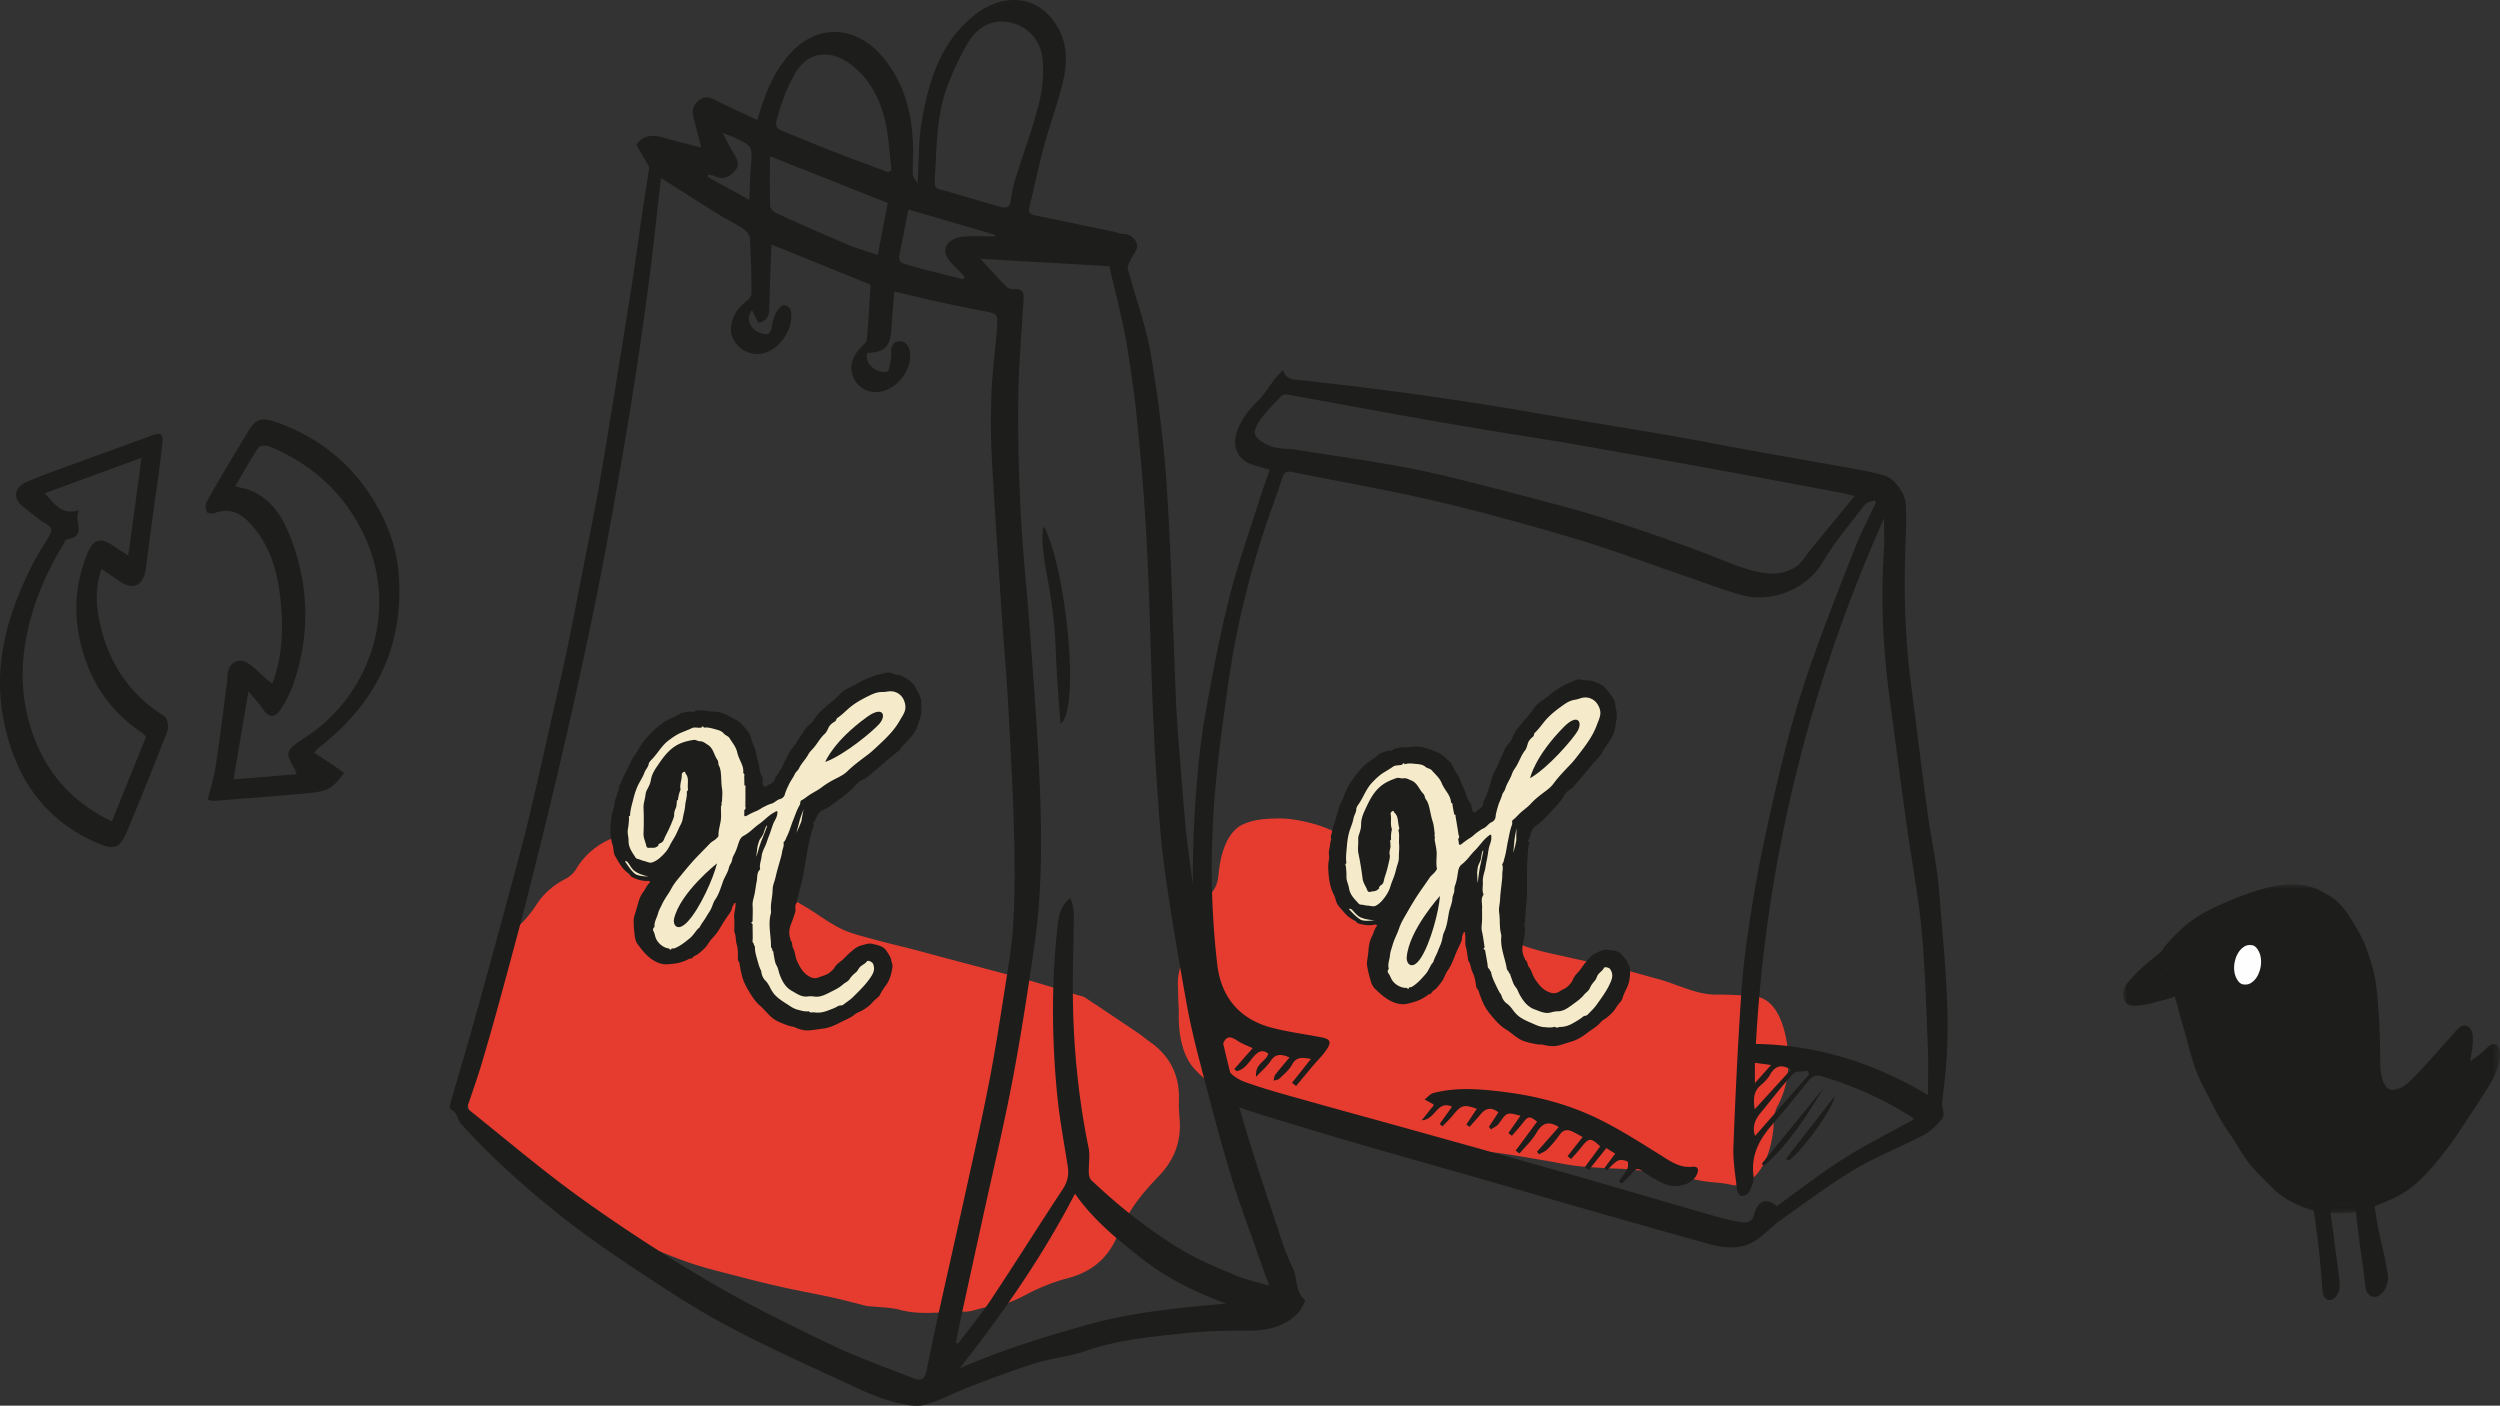
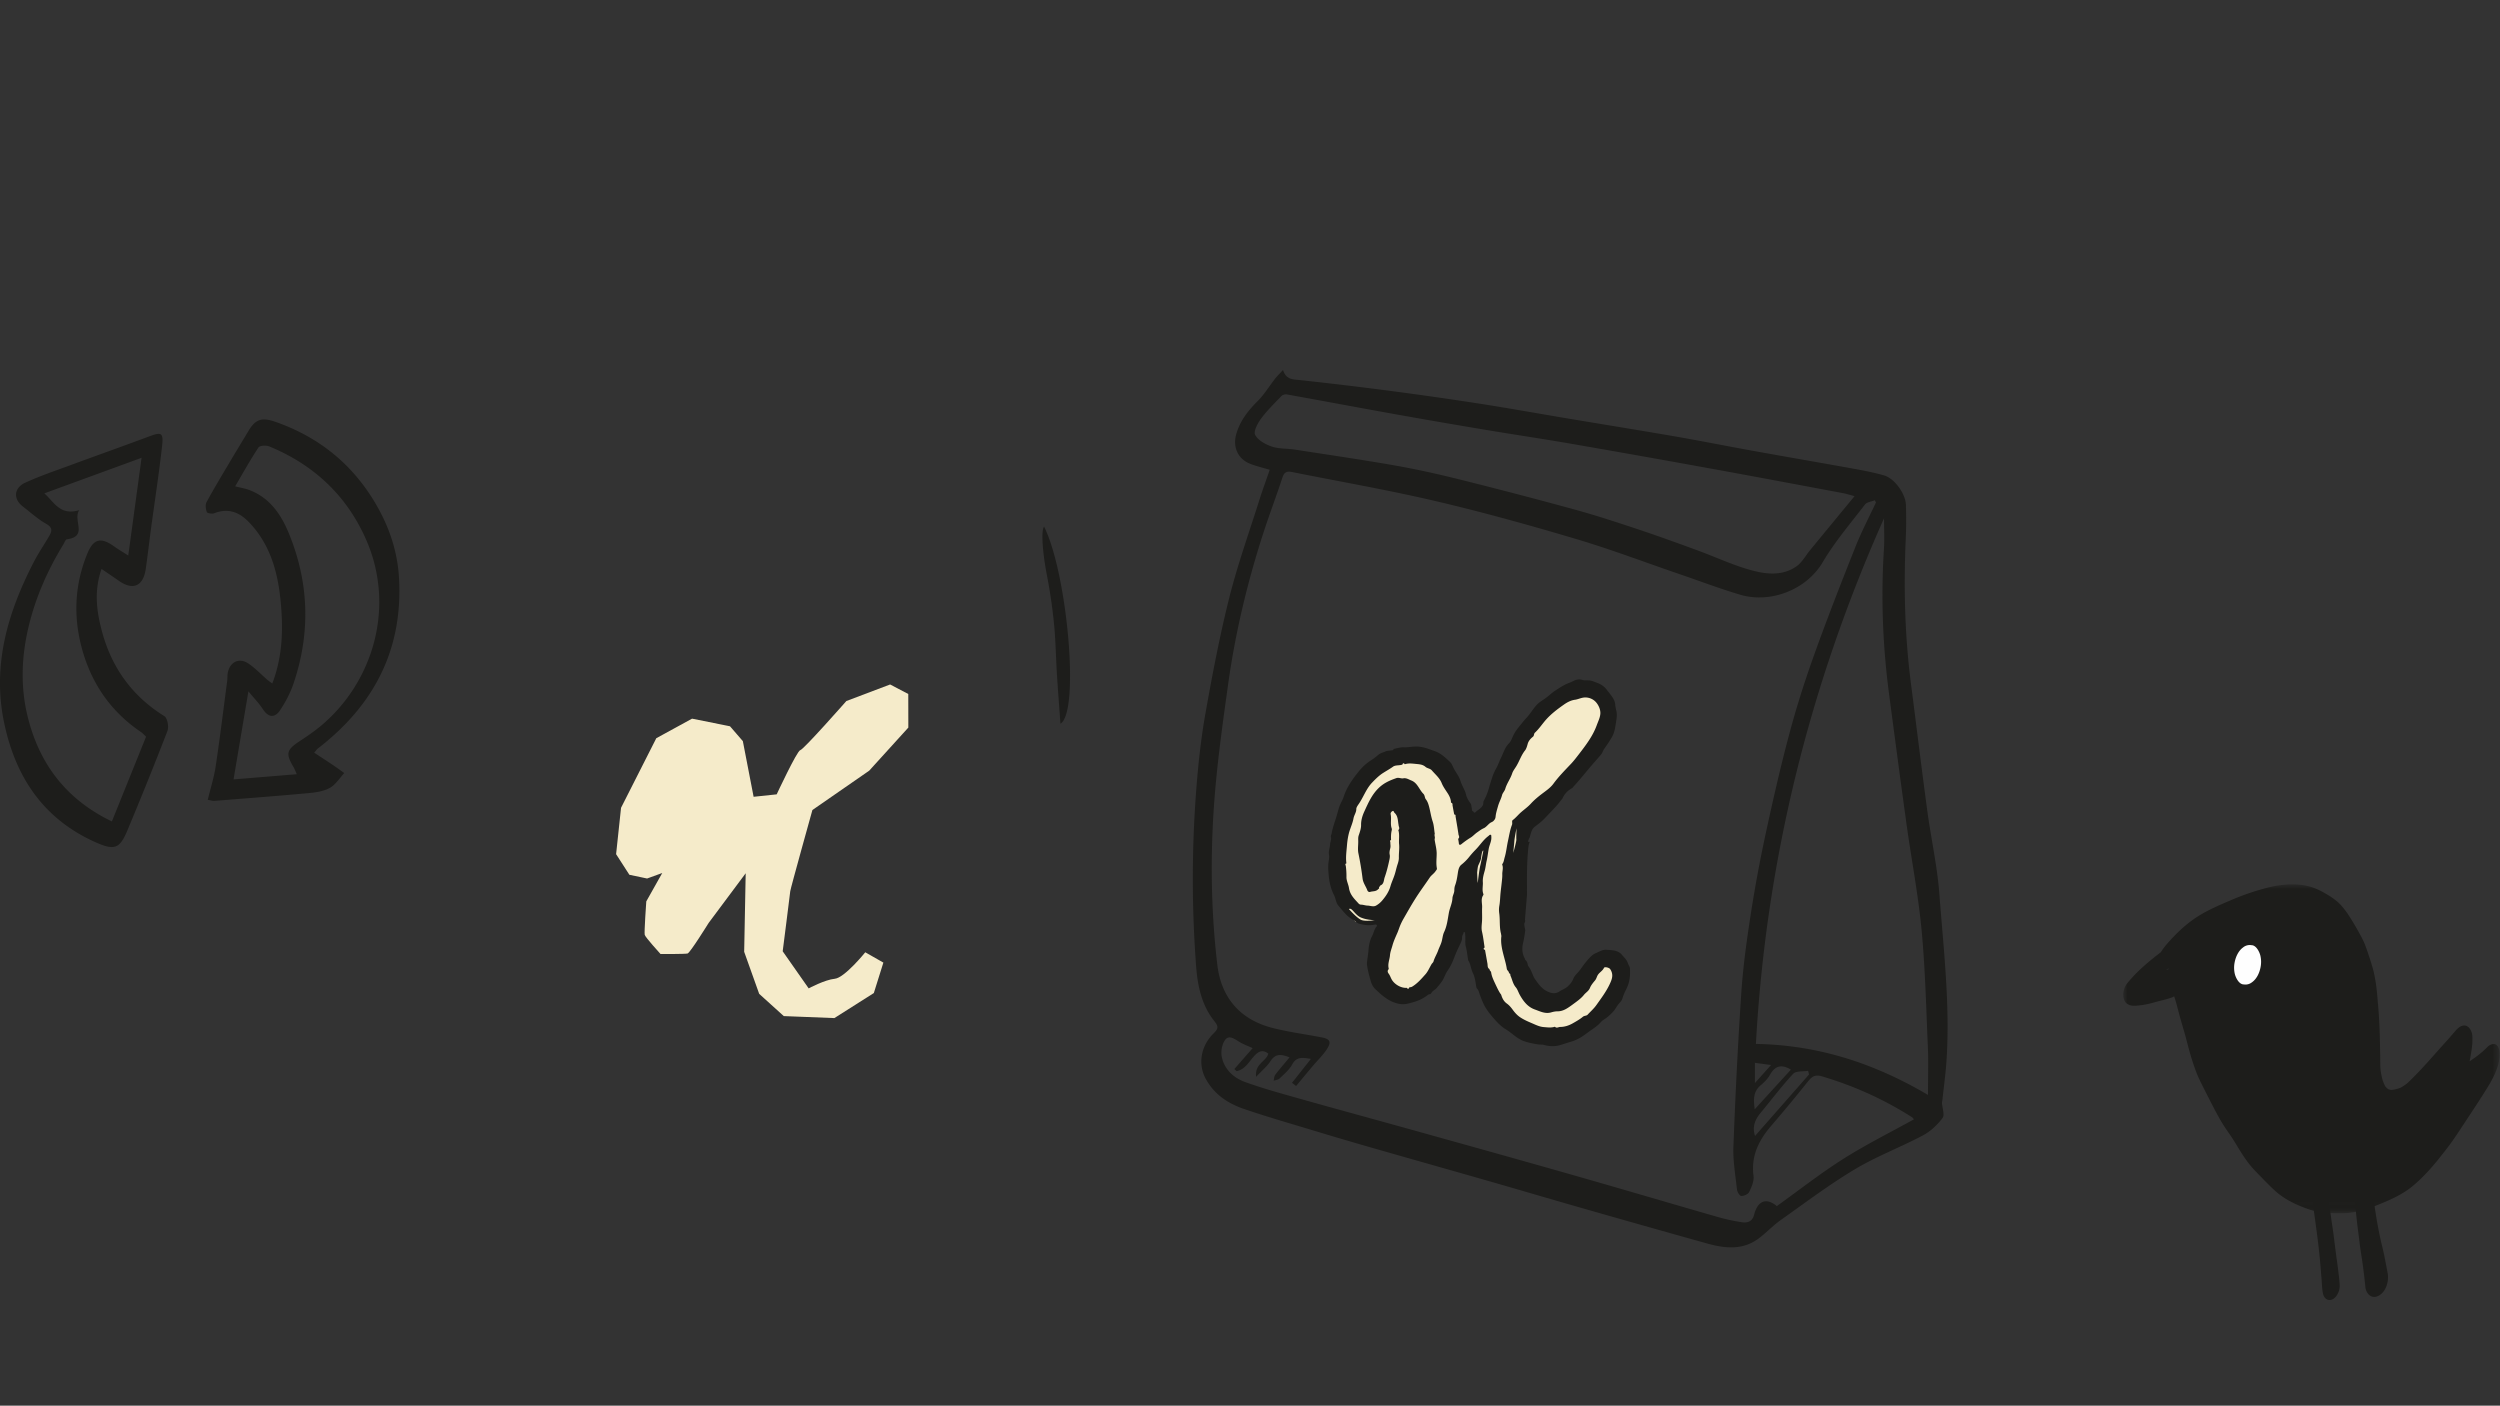
<svg xmlns="http://www.w3.org/2000/svg" xmlns:xlink="http://www.w3.org/1999/xlink" width="281" height="158" viewBox="0 0 281 158">
  <rect x="0" y="0" width="281" height="158" fill="#333333" stroke="none" />
  <defs>
    <path id="1ua00f87ra" d="M0 0h42.345v36.963H0z" />
  </defs>
  <g fill="none" fill-rule="evenodd">
-     <path d="M132.5 113.526c-.027-.57-.07-1.142-.075-1.714-.004-.773-.096-1.63.053-2.307.495-2.228.974-4.509 1.678-6.527.376-1.082 1.168-1.782 1.833-2.444.54-.536.861-1.059.972-2.244.264-2.855 1.222-4.952 2.775-5.644 1.245-.554 2.568-.626 3.855-.652 1.212-.024 2.433.193 3.635.491 1.09.27 2.18.683 3.238 1.23a33.158 33.158 0 0 1 3.863 2.387c.986.7 1.917 1.646 2.885 2.438a47.53 47.53 0 0 0 2.37 1.808c.849.606 1.715 1.14 2.568 1.742 1.636 1.155 3.289 2.165 5.043 2.677 1.625.476 3.214 1.288 4.836 1.796 1.528.482 3.077.769 4.62 1.125 1.078.248 2.158.463 3.236.702.912.2 1.824.392 2.732.626 1.26.326 2.514.693 3.771 1.033 2.183.593 4.309 1.774 6.552 1.747 1.408-.018 2.816.072 4.221.186 1.732.14 2.963 1.711 3.567 4.58.594 2.82.283 5.475-.909 7.716-.282.53-.42 1.036-.444 1.774-.153 4.507-2.382 7.7-4.854 7.106-1.017-.244-2.059-.233-3.084-.406-1.232-.207-2.455-.526-3.687-.725a75.066 75.066 0 0 0-4.377-.566c-1.065-.108-2.137-.111-3.206-.18-1.049-.069-2.102-.117-3.15-.257-1.175-.154-2.348-.41-3.523-.61-1.584-.269-3.17-.54-4.758-.779-.727-.11-1.463-.125-2.19-.223-1.067-.142-2.13-.319-3.196-.487-.782-.124-1.562-.265-2.344-.382-1.626-.245-3.254-.441-4.875-.731-1.119-.203-2.23-.503-3.34-.807-.981-.268-1.955-.592-2.93-.918-1.472-.49-2.936-1.055-4.415-1.493-.977-.29-1.97-.4-2.954-.616-1.263-.274-2.524-.56-3.783-.866-.52-.127-1.07-.159-1.545-.502-1.002-.727-2.017-1.48-2.93-2.494-1.317-1.466-1.828-3.81-1.733-6.59M97.41 146.793c-1.08-.27-2.477-.65-3.888-.961-1.774-.393-3.565-.707-5.338-1.102-1.678-.372-3.349-.78-5.01-1.216-1.987-.523-4-.986-5.931-1.671-2.307-.82-4.57-1.789-6.8-2.807-1.68-.765-3.343-1.61-4.902-2.599-2.037-1.292-4.345-2.14-6.064-3.974-1.304-1.394-2.817-2.599-4.286-3.83-2.496-2.086-3.323-5.302-2.24-8.346.587-1.648.949-3.375 1.381-5.075.64-2.519 1.235-5.05 1.876-7.568.386-1.524 1.292-2.727 2.383-3.834a13.44 13.44 0 0 0 1.7-2.118c.837-1.292 1.94-2.227 3.3-2.923.449-.23.89-.625 1.145-1.057 2.32-3.909 7.398-5.24 11.32-2.995 1.195.684 2.494 1.176 3.75 1.75 1.745.8 3.518 1.539 5.23 2.408 1.8.911 3.56 1.912 5.303 2.932 1.395.815 2.686 1.824 4.122 2.549 1.099.553 2.34.835 3.539 1.17 1.556.437 3.134.796 4.699 1.2 1.206.313 2.41.649 3.614.97 3.099.827 6.2 1.63 9.29 2.486 1.847.511 3.672 1.103 5.506 1.661.292.088.617.129.862.29a680.86 680.86 0 0 1 6.034 4.035c.416.282.798.619 1.211.908 2.293 1.6 3.388 3.788 3.297 6.589-.024.705.018 1.42.075 2.123.204 2.482-.586 4.572-2.307 6.371-1.02 1.066-2.023 2.176-2.848 3.391-.81 1.194-1.421 2.527-2.054 3.83-1.109 2.29-2.884 3.632-5.343 4.283a22.006 22.006 0 0 0-4.662 1.835c-1.373.73-2.72 1.298-4.283 1.412-.899.067-1.785.539-2.67.524-2.415-.04-4.84.451-7.257-.207-1.09-.296-2.268-.274-3.754-.434" fill="#E63C2F" />
    <path d="m199.066 119.706-1.815-.244v2.276c.639-.717 1.139-1.275 1.815-2.032m2.232.522c-.938-.572-1.727-.542-2.341.563-.252.456-.652.854-1.056 1.194-.873.736-.809 1.649-.671 2.698 1.406-1.54 2.738-3 4.068-4.455m2.036.546-.103-.414c-.572.1-1.36-.006-1.675.332-1.298 1.39-2.444 2.924-3.661 4.39-.628.757-.968 1.567-.628 2.597l6.067-6.905m5.116-65.007c-.638-.168-.954-.273-1.277-.334-5.004-.935-10.007-1.88-15.016-2.789a1897.375 1897.375 0 0 0-15.539-2.762c-3.191-.552-6.394-1.027-9.587-1.56a875.18 875.18 0 0 1-9.975-1.722c-4.14-.742-8.272-1.52-12.411-2.266-.188-.034-.473.04-.6.171-.791.823-1.62 1.627-2.294 2.541-.39.526-.883 1.445-.673 1.837.325.606 1.157 1.068 1.87 1.309.814.275 1.737.211 2.603.346 3.769.582 7.542 1.132 11.295 1.793 2.421.427 4.828.964 7.213 1.561a573.67 573.67 0 0 1 12.888 3.368c2.365.648 4.697 1.413 7.024 2.187 2.26.75 4.5 1.564 6.738 2.382 2.019.737 3.981 1.66 6.042 2.239 1.71.48 3.574.71 5.176-.414.628-.441 1.027-1.208 1.534-1.822 1.608-1.957 3.217-3.912 4.989-6.065m8.254 67.302c0-1.978.06-3.668-.011-5.354-.191-4.395-.294-8.8-.707-13.175-.373-3.962-1.134-7.885-1.682-11.831-.675-4.852-1.312-9.71-1.956-14.565-.725-5.452-.947-10.921-.595-16.415.075-1.153.011-2.314.011-3.473-8.382 18.814-13.26 38.453-14.401 59.082 6.947.119 13.238 2.135 19.34 5.731m-1.577 2.743c-.079-.088-.132-.181-.21-.231-3.16-2.018-6.542-3.537-10.137-4.602-.71-.212-1.091-.013-1.517.518a181.59 181.59 0 0 1-4.174 5.04c-1.405 1.633-2.29 3.392-1.991 5.646.075.574-.226 1.242-.492 1.8-.119.248-.58.45-.883.447-.17 0-.453-.45-.484-.72-.176-1.614-.463-3.24-.402-4.85.22-5.752.502-11.503.886-17.247.19-2.863.582-5.72 1.018-8.56a154.171 154.171 0 0 1 1.664-9.07c.82-3.818 1.687-7.63 2.692-11.405.794-2.99 1.732-5.951 2.775-8.864 1.47-4.11 3.063-8.177 4.675-12.235.676-1.707 1.535-3.34 2.312-5.006l-.129-.244c-.376.154-.892.2-1.105.478-1.63 2.124-3.392 4.182-4.744 6.475-1.865 3.165-5.94 4.652-9.25 3.673-2.313-.684-4.573-1.544-6.858-2.325-3.877-1.328-7.716-2.788-11.641-3.954-5.22-1.551-10.475-3.012-15.775-4.254-5.346-1.253-10.766-2.19-16.152-3.272-.551-.11-.86.02-1.053.611-.67 2.043-1.435 4.057-2.102 6.1-1.822 5.59-3.188 11.294-4.002 17.118-.546 3.917-1.098 7.839-1.445 11.776-.58 6.593-.551 13.193.224 19.78.452 3.842 2.692 6.192 6.15 7.089 1.822.472 3.702.715 5.554 1.071.982.188 1.155.509.59 1.365-.432.656-1.016 1.21-1.526 1.813-.642.762-1.277 1.529-1.914 2.294-.153-.119-.305-.24-.457-.36l2.123-2.686c-.934-.153-1.618-.287-2.117.643-.323.601-.905 1.071-1.41 1.562-.155.15-.435.167-.66.246.055-.223.047-.496.175-.663.493-.648 1.032-1.262 1.609-1.957-.94-.386-1.585-.44-2.138.417-.378.587-.948 1.05-1.616 1.761-.175-1.491 1.147-1.714 1.366-2.603-.599-.46-1.05-.303-1.552.233-.606.646-1.037 1.557-2.019 1.735l-.242-.239 2.057-2.346c-.58-.267-1.059-.438-1.485-.696-.525-.318-1.163-.822-1.599-.247-.362.48-.512 1.323-.387 1.93.291 1.407 1.334 2.36 2.627 2.825 2.05.738 4.16 1.314 6.258 1.906 4.406 1.241 8.823 2.438 13.23 3.67 5.8 1.618 11.602 3.235 17.392 4.887 5.434 1.55 10.854 3.155 16.285 4.716.873.25 1.767.44 2.665.577.645.098 1.18-.075 1.38-.853.414-1.604 1.404-1.922 2.55-.96 2.494-1.788 4.893-3.675 7.458-5.299 2.558-1.62 5.284-2.974 7.953-4.454m-72.41-73.008c-.765-.227-1.454-.396-2.115-.64-1.417-.522-2.054-1.844-1.663-3.305.41-1.526 1.333-2.689 2.43-3.787.748-.75 1.31-1.688 1.97-2.53.235-.301.515-.566.872-.953.358 1.109 1.138 1.048 1.93 1.134 3.457.376 6.91.786 10.359 1.242 3.347.44 6.689.92 10.024 1.44 3.168.494 6.324 1.065 9.487 1.596 4.125.692 8.255 1.356 12.376 2.071 2.892.502 5.77 1.081 8.66 1.602 3.85.695 7.706 1.357 11.556 2.055 1.06.193 2.123.408 3.16.701 1.162.33 2.422 2.042 2.463 3.322.04 1.251.04 2.509-.016 3.76-.245 5.46-.12 10.904.582 16.328.617 4.763 1.193 9.53 1.836 14.287.42 3.114 1.118 6.2 1.355 9.324.473 6.243 1.218 12.484.805 18.765-.098 1.482-.305 2.96-.463 4.439-.012.1-.053.202-.047.3.032.583.328 1.358.063 1.711-.585.778-1.364 1.51-2.221 1.962-2.512 1.33-5.202 2.342-7.633 3.796-2.893 1.733-5.604 3.776-8.361 5.73-.897.637-1.652 1.474-2.546 2.116-1.794 1.283-3.776 1.032-5.732.489a2209.883 2209.883 0 0 1-14.663-4.151c-3.265-.934-6.522-1.901-9.788-2.838-4.526-1.298-9.058-2.574-13.584-3.874a441.482 441.482 0 0 1-6.386-1.889c-2.543-.77-5.098-1.503-7.609-2.364-1.768-.607-3.28-1.582-4.257-3.322-1.006-1.792-.503-3.855.851-5.17.542-.526.558-.786.075-1.387-1.419-1.774-1.87-3.933-2.04-6.134a130.22 130.22 0 0 1 .017-19.906c.22-2.864.53-5.736 1.033-8.562.773-4.348 1.602-8.697 2.674-12.978.925-3.684 2.213-7.277 3.357-10.904.362-1.153.78-2.287 1.189-3.476" fill="#1D1D1B" />
-     <path d="m169.544 127.352 1.358-1.938c-1.543-.422-1.523-.407-2.43.88-.2.286-.588.44-.888.653a35.63 35.63 0 0 1-.227-.287l1.064-1.637c-.777-.58-1.372-.517-1.976.197-.413.488-.844.96-1.267 1.442-.12-.09-.242-.178-.364-.268l1.18-1.761c-1.443-.528-1.758-.43-2.686.718-.359.443-.78.835-1.173 1.25-.104-.088-.208-.176-.312-.266l1.386-1.95c-1.732-.751-1.833 1.494-3.405 1.531l1.343-1.678c-.02-.04-.03-.115-.07-.138-.316-.176-.637-.343-.957-.511.327-.25.617-.632.984-.729 2.635-.694 5.288-.453 7.953-.126 3.808.468 7.472 1.455 10.89 3.17 2.3 1.156 4.485 2.546 6.672 3.913 1.12.7 2.155 1.47 3.586 1.327.727-.073.766.368.5.917-.561 1.153-2.412 1.618-3.844.908-.78-.388-1.557-.815-2.256-1.333-.528-.393-.782-.274-1.134.19-.341.445-.783.814-1.18 1.217-.108-.101-.214-.2-.32-.302.318-.443.686-.861.931-1.34.125-.243.122-.814.013-.862-.316-.138-.793-.23-1.064-.079-.472.262-.84.717-1.251 1.093l-.27-.255 1.218-1.627c-.34-.216-.65-.41-.993-.627l-1.97 2.46-.436-.338c.572-.77 1.142-1.541 1.714-2.315-1.072-1.005-1.275-.986-2.155.138-.35.448-.742.862-1.115 1.29-.133-.11-.266-.217-.399-.326l1.692-2.155c-.413-.22-.801-.456-1.213-.637-.557-.249-1.003-.14-1.383.404a12.42 12.42 0 0 1-1.365 1.62c-.246.25-.616.375-.932.557-.077-.097-.155-.191-.232-.286l2.446-2.78c-1.139-.71-1.87-.46-2.52.67-.49.854-1.256 1.547-1.9 2.312l-.425-.329 2.41-3.26c-.875-.658-.995-.637-1.637.186-.38.484-.797.94-1.196 1.408l-.395-.311M204.986 122.28c-1.929 3.171-3.9 6.293-6.705 8.739-.086-.07-.173-.138-.26-.206l6.965-8.533M200.75 130.25c1.77-2.279 3.537-4.558 5.424-6.992.022 1.232-4.177 6.835-5.183 7.174-.08-.061-.16-.12-.24-.182M81.213 14.941c.518.958.857 1.671 1.274 2.337.404.642.703 1.254.123 1.926-.599.695-1.302 1.054-2.232.618-.233-.11-.501-.144-.754-.213a17.45 17.45 0 0 0-.095.264l4.687 2.586c.067-1.39.094-2.534.18-3.675.182-2.369.196-2.37-1.946-3.37-.296-.138-.612-.236-1.237-.473m27.047 16.444c.053-.093.108-.186.16-.28-.475-.498-.943-1.005-1.429-1.492-.817-.825-1.015-1.694-.34-2.357.384-.375 1.03-.617 1.577-.662 1.19-.098 2.39-.03 3.586-.03.008-.057.014-.113.02-.169l-9.726-2.844c-.354 1.786-.68 3.436-1.01 5.087-.111.555.063.903.645 1.044.65.16 1.285.383 1.935.55 1.525.394 3.054.77 4.582 1.153M86.537 17.56c0 2.022-.026 3.808.029 5.59.008.27.338.646.612.771a331.267 331.267 0 0 0 7.995 3.53c1.094.463 2.246.783 3.486 1.207.394-2.044.76-3.952 1.126-5.847L86.537 17.56m13.307 1.796.362-.187c-.208-1.762-.286-3.552-.655-5.28-.569-2.676-1.767-5.066-4.04-6.736-2.122-1.557-4.648-1.45-6.124 1.07-.967 1.65-1.578 3.396-2.08 5.22-.203.744.044 1.039.66 1.286 1.805.721 3.594 1.488 5.406 2.194 2.149.836 4.313 1.625 6.471 2.433m5.24.518c-.06 1.285-.038 1.31 1.249 1.593.295.066.58.172.87.257 1.741.508 3.483 1.026 5.23 1.522.629.178 1.089.106 1.183-.732.093-.832.28-1.664.529-2.465.848-2.727 1.858-5.409 2.575-8.167.413-1.6.608-3.33.491-4.973-.145-2.037-1.296-3.713-3.332-4.294-2.156-.614-3.954.303-5.082 2.193-.867 1.453-1.578 3.017-2.206 4.592-1.338 3.359-1.282 6.942-1.506 10.474m32.714 126.649c-3.382-1.264-6.548-2.782-9.389-5.003-2.78-2.175-5.51-4.373-7.582-7.35-3.679 7.125-8.14 13.479-12.965 19.63 4.728-2.063 9.606-3.569 14.547-4.944 5.036-1.398 10.174-1.854 15.389-2.333m-27.61-117.439c1.09 1.18 1.977 2.179 2.916 3.123.2.203.603.318.896.294.918-.077 1.094.385 1.048 1.17-.223 3.706-.55 7.41-.593 11.118-.051 4.299.06 8.604.274 12.9.2 4.054.647 8.098.947 12.148.373 5.032.778 10.062 1.038 15.099.372 7.168.572 14.346-.468 21.48-.73 5.014-1.493 10.029-2.442 15.004-.977 5.136-2.196 10.226-3.311 15.334-.813 3.723-1.631 7.446-2.44 11.17-.217.995-.406 1.996-.608 2.994.082.028.162.059.244.09 1.242-1.643 2.571-3.226 3.707-4.94 2.726-4.102 5.337-8.282 8.05-12.395.541-.823.717-1.615.57-2.554-.417-2.67-.921-5.334-1.186-8.021-.607-6.184-.655-12.38-.011-18.565.133-1.273.245-2.622 1.482-3.617.23.637.399 1.285.397 1.931-.01 2.609-.105 5.215-.113 7.823-.018 6.176.53 12.295 1.772 18.353.184.902-.007 1.875.024 2.815.01.28.1.642.291.821 3.09 2.93 6.42 5.573 10.054 7.775 1.937 1.176 4.075 2.034 6.171 2.926 1.128.48 2.354.73 3.776 1.156-.4-1.09-.74-1.982-1.054-2.884-1.107-3.174-2.305-6.32-3.276-9.534-1.216-4.028-2.269-8.103-3.338-12.173-.583-2.218-1.136-4.45-1.552-6.701a430.875 430.875 0 0 1-2.08-12.285c-.405-2.607-.767-5.226-.977-7.853a355.868 355.868 0 0 1-.795-12.873c-.267-6.159-.37-12.325-.672-18.482-.217-4.427-.572-8.85-.999-13.262a134.695 134.695 0 0 0-1.32-9.947c-.493-2.842-1.251-5.638-1.926-8.6l-14.496-.838M74.29 20.01c-.437 3.827-.817 7.56-1.302 11.279a468.215 468.215 0 0 1-1.817 12.647c-.758 4.77-1.581 9.531-2.443 14.286-.76 4.184-1.56 8.363-2.437 12.525A688.359 688.359 0 0 1 63 85.565a834.145 834.145 0 0 1-3.673 15.025c-.976 3.854-2.027 7.69-3.071 11.528-.681 2.5-1.385 4.996-2.128 7.477-.49 1.638-1.07 3.248-1.644 4.973 4.198 3.334 8.395 6.939 12.875 10.151a188.889 188.889 0 0 0 14.394 9.357c4.415 2.595 9.037 4.853 13.658 7.072 2.959 1.42 6.072 2.52 9.134 3.72 1.068.421 1.385.193 1.615-.904.42-2.014.83-4.032 1.272-6.04 1.003-4.546 2.036-9.084 3.036-13.63.911-4.152 1.86-8.299 2.672-12.47.703-3.613 1.27-7.254 1.836-10.892.375-2.401.796-4.812.92-7.232.171-3.37.176-6.755.083-10.126-.133-4.738-.388-9.475-.652-14.207-.192-3.447-.5-6.889-.73-10.334-.388-5.844-.797-11.687-1.114-17.535a77.342 77.342 0 0 1-.04-7.315c.1-2.43.426-4.85.617-7.277.128-1.636.054-1.649-1.542-1.949-1.986-.373-3.962-.803-5.936-1.235-1.337-.293-2.665-.629-4.058-.96-.113 1.424-.251 2.768-.323 4.117-.11 2.058-.697 2.7-2.692 2.786-.263.865.258 1.46.848 1.86.38.259 1.326.387 1.43.216.297-.49.293-1.162.406-1.762.006-.032-.004-.067-.008-.1-.098-.756.086-1.502.913-1.513.783-.01 1.18.654 1.21 1.475.062 1.774-1.289 3.625-3.024 4.113-1.55.435-3.063-.36-3.496-1.894-.314-1.112.148-2.044.84-2.884.269-.326.758-.621.791-.964.204-2.076.303-4.161.436-6.217l-11.13-4.501c-.024.35-.048.61-.056.87-.074 2.166-.149 4.332-.21 6.499-.022.794-.453 1.302-1.168 1.406-.154.023-.421-.755-.637-1.164-.04-.076-.087-.148-.138-.236-.699.845-.31 2.023.777 2.475 1.1.46 1.38.205 1.523-.977a3.404 3.404 0 0 1 .85-1.8c.501-.534 1.17-.163 1.26.59.22 1.836-1.233 4.032-3.047 4.522-2.071.56-3.823-1.207-3.715-2.752.096-1.394.751-2.321 1.791-3.118.245-.19.511-.552.51-.833a114.182 114.182 0 0 0-.178-6.196c-.021-.366-.388-.815-.721-1.04-.856-.577-1.8-1.023-2.68-1.568-2.16-1.344-4.304-2.714-6.597-4.162m-2.754-3.717c.53-.932 1.676-1.227 2.836-.877 1.437.433 2.906.765 4.452 1.164-.315-1.214-.612-2.33-.895-3.452-.209-.818.094-1.477.748-1.936.625-.44 1.237-.189 1.871.13 1.492.748 3.017 1.43 4.573 2.16.817-2.724 1.736-5.267 3.624-7.387 3.186-3.577 7.583-3.203 10.558.412 2.387 2.899 3.222 6.309 3.33 9.96.03 1.048-.071 2.1-.028 3.148.011.31.304.608.532 1.027.146-2.47.078-4.71.447-6.875.783-4.6 2.102-9.055 5.985-12.097 3.004-2.354 7.014-2.493 9.307 1.363 1.093 1.838 1.106 3.997.631 6.025-.581 2.483-1.486 4.887-2.153 7.352-.615 2.275-1.091 4.586-1.649 6.877-.155.643.16.824.709.935 2.904.59 5.806 1.201 8.707 1.809.364.077.721.271 1.08.265.904-.018 1.479.585 1.61 1.25.098.484-.47 1.093-.72 1.656-.142.32-.406.7-.332.977.855 3.222 2.042 6.382 2.595 9.651.843 4.993 1.477 10.044 1.804 15.099.511 7.872.678 15.769 1.016 23.654.091 2.12.247 4.24.424 6.356.314 3.74.547 7.491 1.039 11.208.592 4.486 1.293 8.966 2.183 13.4.987 4.924 2.091 9.835 3.422 14.674 1.338 4.857 3.001 9.626 4.56 14.422.436 1.342.918 2.683 1.533 3.95.547 1.125.191 2.586 1.345 3.512.084.069-.423 1.116-.835 1.528-1.543 1.546-3.485 1.943-5.619 1.933-2.432-.011-4.878.048-7.294.31-3.661.394-7.337.726-10.87 1.963-1.814.635-3.79.794-5.63 1.368-2.527.79-5.007 1.739-7.484 2.682-1.662.632-3.235 1.548-4.938 1.994-1.024.268-2.26.03-3.33-.25-1.452-.38-2.877-.93-4.24-1.568-4.997-2.333-10.06-4.555-14.913-7.163-3.997-2.15-7.79-4.701-11.574-7.224-5.56-3.707-10.755-7.894-15.515-12.601-.887-.878-1.727-1.805-2.586-2.713-.472-.499-.41-1.38-1.198-1.68-.085-.034-.095-.448-.035-.657.863-3.009 1.772-6.007 2.613-9.022 1.368-4.899 2.706-9.805 4.034-14.714.782-2.895 1.569-5.789 2.269-8.705.913-3.801 1.743-7.623 2.606-11.438.521-2.303 1.074-4.602 1.551-6.915.73-3.535 1.412-7.08 2.105-10.623.532-2.717 1.095-5.43 1.567-8.158.73-4.193 1.397-8.395 2.081-12.596.544-3.336 1.085-6.671 1.6-10.012.385-2.504.72-5.017 1.09-7.524.252-1.702.524-3.403.784-5.104.024-.16.078-.361.013-.483-.436-.8-.9-1.583-1.396-2.44" fill="#1D1D1B" />
    <path d="M117.357 59.199c2.59 5.176 4.042 20.8 1.837 22.151-.139-1.947-.283-3.772-.397-5.6-.118-1.887-.14-3.785-.328-5.666a60.163 60.163 0 0 0-.81-5.504c-.44-2.28-.685-4.935-.302-5.381M26.25 87.605l7.11-.584c-.172-.377-.252-.605-.372-.809-.912-1.541-.79-1.94.793-2.97.812-.53 1.611-1.088 2.353-1.71 5.81-4.897 8.336-13.323 5.016-20.88-2.18-4.965-5.892-8.419-10.89-10.477-.345-.142-1.06-.1-1.206.12-.929 1.401-1.744 2.877-2.622 4.37.637.162 1.126.236 1.58.409 2.842 1.083 4.042 3.595 4.945 6.163 1.827 5.184 1.796 10.451.01 15.663-.354 1.028-.883 2.022-1.485 2.928-.62.934-1.343.8-1.939-.121-.423-.655-.98-1.218-1.621-1.999-.582 3.436-1.106 6.552-1.671 9.897m4.354-10.78c1.207-3.156 1.232-6.289.923-9.39-.322-3.231-1.206-6.338-3.578-8.774-1.073-1.106-2.327-1.582-3.864-.973-.24.095-.787.004-.838-.133-.126-.34-.189-.832-.027-1.127.835-1.535 1.74-3.032 2.63-4.535.682-1.151 1.383-2.293 2.069-3.444.82-1.373 1.53-1.563 3.067-1.024 4.883 1.713 8.657 4.771 11.266 9.24 1.48 2.536 2.413 5.27 2.592 8.219.489 8.097-2.81 14.402-9.139 19.264-.088.067-.149.172-.39.454.73.481 1.414.922 2.09 1.378.438.293.862.608 1.293.91-.532.57-.972 1.303-1.62 1.666-.687.385-1.562.513-2.37.587-3.545.327-7.097.597-10.647.877-.154.013-.312-.05-.711-.122.312-1.288.706-2.51.892-3.763.48-3.192.87-6.398 1.293-9.598.037-.284.01-.577.058-.858.213-1.27 1.277-1.81 2.33-1.097.763.518 1.41 1.208 2.11 1.816.166.14.349.26.571.428M15.913 51.457 4.985 55.452c1.131 1.025 1.772 2.525 3.908 1.895-.721 1.206 1.03 2.941-1.386 3.276-.155.023-.267.382-.394.586-1.798 2.934-3.163 6.058-3.941 9.412-.761 3.276-.872 6.602-.076 9.873 1.3 5.33 4.321 9.358 9.48 11.834 1.293-3.203 2.564-6.352 3.842-9.523-.229-.212-.392-.4-.59-.537-3.444-2.34-5.628-5.561-6.674-9.578-.928-3.56-.732-7.067.663-10.466.699-1.7 1.543-1.862 3.012-.807.473.339.978.632 1.588 1.024.508-3.718.985-7.225 1.496-10.984m-4.5 12.492c-.801 2.313-.593 4.415-.085 6.504 1.037 4.3 3.347 7.681 7.146 10.042.343.212.527 1.195.352 1.653a427.357 427.357 0 0 1-4.523 11.226c-.846 2.03-1.46 2.223-3.512 1.317C4.96 92.11 1.801 87.46.493 81.374-.92 74.812.86 68.831 3.846 63.08c.506-.972 1.128-1.881 1.684-2.828.327-.556.399-.954-.336-1.371-.947-.534-1.77-1.293-2.64-1.963-1.073-.823-1.007-2.066.268-2.655 1.585-.733 3.25-1.298 4.892-1.902 3.017-1.113 6.046-2.187 9.06-3.31 1.38-.516 1.616-.428 1.443 1.101-.349 3.096-.825 6.177-1.243 9.266-.203 1.502-.373 3.01-.588 4.512-.283 1.975-1.442 2.472-3.049 1.338-.588-.414-1.185-.813-1.924-1.318" fill="#1D1D1B" />
    <path d="m83.496 83.304 1.21 6.255 2.593-.274s2.285-4.902 2.655-4.97c.373-.062 5.178-5.52 5.178-5.52l4.917-1.86 2.041 1.069.006 3.776-4.396 4.842-6.386 4.424s-2.47 8.85-2.49 9.125c-.022.273-.85 6.753-.85 6.753l2.92 4.17s1.817-.975 2.93-1.08c1.113-.103 3.432-2.978 3.432-2.978l2.034 1.16-1.072 3.423-4.433 2.813-5.688-.223-2.765-2.5-1.687-4.726.17-8.828-4.17 5.593s-2.079 3.354-2.36 3.425c-.283.072-3.04.059-3.04.059s-1.706-1.872-1.778-2.154c-.073-.28.176-3.763.176-3.763l1.793-3.189-1.702.618-1.993-.42-1.491-2.315.555-5.213 3.963-7.821 4.02-2.198 4.264.857 1.444 1.67z" fill="#F5EBCA" />
-     <path d="M85.143 95.136s.15-.578.237-.733c.085-.154.39-.537.463-.796.07-.26.295-.922.393-.778 0 0-.415 1.109-.614 1.579s-.535 1.657-.591 1.85c-.064.187.112-1.122.112-1.122zm12.631 14.837c-.541.776-1.206 1.407-1.863 2.066-.341.346-.764.603-1.147.903-.145.11-.367.026-.567.143-.387.23-.829.383-1.25.539-.45.165-.957.248-1.458.16-.194-.02-.417.109-.566-.119-.442.07-.865-.072-1.273-.175-.385-.094-.747-.333-1.079-.555-.474-.303-.956-.6-1.36-.992-.288-.278-.496-.623-.666-.966-.143-.282-.306-.552-.518-.762-.307-.305-.415-.667-.468-1.06-.01-.087-.07-.151-.096-.218-.133-.31-.224-.639-.317-.964-.136-.504-.308-.995-.292-1.53.004-.108-.16-.22-.121-.374-.245-.196-.106-.464-.125-.7-.005-.503-.013-1.005-.018-1.51-.18-.094-.18-.183 0-.278.005-.595.04-1.193.003-1.789-.029-.404.101-.78.185-1.138.125-.526.165-1.059.275-1.574.093-.441-.017-.96.357-1.334.026-.026.036-.092.024-.132-.09-.464.127-.887.169-1.34.038-.42.24-.833.426-1.23.154-.33.239-.681.376-1.015.183-.444.313-.905.475-1.354.158-.418.463-.78.493-1.241.008-.079.062-.2-.056-.244-.095-.032-.163.058-.247.1-.645.327-1.118.883-1.696 1.297-.27.191-.539.416-.797.642-.31.274-.639.53-1.015.731-.355.193-.476.592-.596.958-.138.426-.28.845-.505 1.235-.091.159-.148.36-.173.526-.058.327-.3.557-.359.856-.119.549-.463.998-.654 1.518-.253.704-.452 1.437-.889 2.067-.22.312-.301.716-.477 1.062-.15.303-.36.574-.524.866-.218.398-.529.73-.724 1.146-.053.102-.18.163-.262.256-.286.34-.527.737-.865 1.01-.527.426-1.056.867-1.698 1.12-.1.045-.226.026-.34.034-.093.18-.182.181-.275 0-.654-.056-1.316-.62-1.529-1.224-.078-.226-.109-.468-.224-.686-.07-.125-.117-.323.045-.459.077-.061.054-.148.053-.225.001-.476.274-.875.386-1.313.096-.388.301-.706.458-1.057.2-.433.476-.844.742-1.25.167-.247.301-.52.452-.773a6.84 6.84 0 0 1 .51-.715c.557-.677 1.103-1.362 1.691-2.02.64-.722 1.336-1.387 1.995-2.087.22-.23.55-.356.772-.604.07-.084.189-.13.186-.284-.015-.568.166-1.112.253-1.668.072-.462.024-.94.024-1.412 0-.07.006-.14.01-.207.126-.171-.002-.393.113-.572.004-.47.074-.947-.003-1.407-.1-.606-.066-1.218-.138-1.82-.025-.244-.075-.528-.216-.779-.1-.184-.02-.444-.168-.648-.393-.547-.444-1.315-1.093-1.697-.269-.162-.51-.397-.854-.388-.263.003-.47-.199-.756-.149-.76.127-1.472.308-2.136.765-.88.603-1.44 1.47-2.009 2.308-.285.417-.55.91-.633 1.468-.057.39-.27.767-.458 1.121-.118.222-.126.48-.166.691-.068.414-.209.827-.196 1.266.04.96.04 1.93-.001 2.89-.02.515.23.939.315 1.414.013.07.106.235.289.208.294-.046.605.077.895-.128.079-.063.183-.063.164-.193-.018-.117.171-.075.149-.195.467-.074.493-.53.664-.836a15.44 15.44 0 0 0 .798-1.744c.087-.208.186-.454.172-.668-.016-.276.104-.519.19-.726.092-.213.065-.4.108-.6.006-.11-.048-.248.123-.285.048-.367.112-.727.26-1.063a.36.36 0 0 0 .025-.204c-.093-.54.173-1.05.148-1.585-.005-.157.112-.261.234-.31.19-.073.149.13.216.214.348.436.216.945.229 1.428-.027.189.117.418-.123.56.081.546-.14 1.058-.175 1.595-.034.49-.202.979-.274 1.48a2.295 2.295 0 0 1-.268.715c-.192.359-.328.737-.519 1.1-.208.406-.475.78-.668 1.184-.27.574-.679 1.005-1.139 1.402a2.565 2.565 0 0 1-.823.49c-.335.114-.644-.112-.968-.166-.211-.04-.436-.177-.66-.215a.388.388 0 0 1-.255-.16c-.372-.586-.802-1.116-.79-1.908.008-.401-.152-.855-.078-1.26.078-.416.117-.82.133-1.233.006-.11-.093-.263.115-.29.016-.69.232-1.331.396-1.995a8.09 8.09 0 0 1 .452-1.336c.235-.517.58-.996.766-1.518.128-.364.43-.617.488-1.005.027-.16.196-.33.297-.437.679-.678 1.124-1.562 1.896-2.156.462-.346.925-.684 1.466-.91.401-.17.813-.315 1.207-.507.242-.12.586-.03.883-.036.057-.003.113-.01.171-.011.098-.183.19-.181.282.002.436-.073.857.067 1.26.173.339.093.723.173.996.508.157.191.485.26.626.498.31.514.72.965.859 1.594.093.427.308.84.484 1.254.14.324.247.704.187 1.081.231.093.093.286.122.43.003.315.01.627.016.947.21.032.103.182.115.292v1.24c-.001.224-.004.447-.006.671-.034.188.143.422-.122.568.002.16.008.323-.006.48-.02.239.107.255.269.168a9.274 9.274 0 0 1 1.12-.547c.28-.106.538-.324.819-.457.274-.128.535-.276.84-.353.288-.077.521-.324.803-.463.13-.066.28-.066.414-.17.16-.122.25-.22.306-.438.1-.387.295-.752.466-1.123.186-.398.47-.736.646-1.137.1-.233.349-.387.47-.637.271-.576.757-1.014 1.055-1.588.14-.273.418-.505.623-.759.425-.503.723-1.095 1.227-1.547.15-.132.29-.411.4-.652.135-.314.42-.551.733-.723.159-.092.133-.302.282-.406.553-.36.993-.858 1.508-1.267.67-.53 1.411-.918 2.153-1.277.412-.202.881-.385 1.408-.369.266.011.591-.077.886-.082a1.604 1.604 0 0 1 1.456.875c.172.332.305.834.186 1.264-.113.423-.387.79-.602 1.174-.64 1.135-1.578 2.011-2.514 2.882-.333.311-.67.63-1.028.902-.8.606-1.617 1.191-2.34 1.899-.416.405-.966.65-1.485.922a9.549 9.549 0 0 0-1.394.874c-.38.3-.812.507-1.214.754-.376.23-.7.53-1.093.731-.144.073-.059.326-.165.507-.32.538-.512 1.144-.746 1.728-.239.585-.394 1.203-.676 1.767-.11.222-.17.483-.364.666-.016.02-.038.061-.032.088.085.377-.127.71-.171 1.07-.036.271-.122.565-.2.837-.103.38-.22.764-.324 1.144-.137.49-.218.99-.393 1.47a2.706 2.706 0 0 0-.14.79c-.015.775-.25 1.524-.182 2.3v.276c-.247.82-.155 1.665-.08 2.485.038.412.086.827.077 1.241-.005.214.22.334.157.547.18.039.114.177.123.287.125.462.112.95.377 1.393.157.264.194.615.307.923.28.774.656 1.48 1.394 1.887.545.301 1.067.709 1.764.62.237-.03.489-.036.723.005.65.108 1.203-.184 1.743-.449.516-.264 1.05-.502 1.487-.892.26-.234.597-.325.807-.68.15-.25.437-.5.687-.712.205-.176.268-.422.459-.605.238-.229.565-.332.764-.622.1-.141.578.066.663.25.292.645.06 1.109-.338 1.675zM71.486 98.285c-.468-.235-1.232-1.47-1.232-1.47.353-.175.529.703 1.112 1.113.588.417 1.529.59 1.529.59s-.94 0-1.409-.233zM90.1 92.207c-.003.15-.585 1.418-.585 1.418l.346-1.34c.123-.461.465-1.328.465-1.328s-.225 1.102-.226 1.25zm.166 6.288c.295-1.784.553-3.58 1.05-5.29.056-.19.14-.35.22-.51-.045.001-.094.016-.12-.007-.083-.056-.017-.135.018-.207.063-.128.167-.23.233-.365.171-.353.296-.754.674-.977.181-.103.37-.196.553-.295.407-.209.767-.494 1.136-.767.426-.32.855-.643 1.275-.985.228-.181.43-.401.652-.576a2.382 2.382 0 0 1 1.293-.991c.06-.05.117-.108.183-.156.666-.511 1.296-1.073 1.937-1.623.545-.476 1.123-.92 1.674-1.392.208-.173.295-.416.48-.6.368-.366.726-.741 1.061-1.147.422-.52.58-1.134.782-1.726.128-.374.247-.797.18-1.23-.002-.144-.007-.289-.012-.435.122-.744-.323-1.309-.624-1.912-.209-.423-.544-.747-.965-.986-.28-.156-.53-.348-.86-.422-.237-.055-.507-.063-.7-.165-.356-.19-.742-.157-1.042-.055-.266.09-.551.129-.814.2-.47.13-.903.323-1.347.519-.489.216-.92.532-1.405.749-.316.144-.646.28-.912.487-.5.377-.894.875-1.4 1.264-.221.169-.444.365-.657.552-.426.376-.843.733-1.168 1.213-.173.247-.324.555-.567.723-.56.388-.81.993-1.197 1.51-.234.317-.412.683-.658.99-.21.265-.414.537-.567.83-.212.4-.43.797-.616 1.213a6.914 6.914 0 0 1-.83 1.373c-.118.152-.078.31-.18.458-.247.363-.653.429-.96.658-.066.05-.212.043-.209-.122-.217-.093-.099-.276-.125-.423-.012-.17.037-.366-.036-.505-.17-.33-.322-.706-.342-1.038-.032-.526-.246-.993-.34-1.489-.036-.215-.068-.446-.142-.656-.122-.332-.274-.653-.39-.994-.094-.271-.132-.589-.3-.814-.43-.551-.848-1.132-1.487-1.48-.647-.356-1.287-.76-2.032-.866-.453-.068-.918-.045-1.371-.141-.364-.074-.755-.008-1.136-.005-.035.168-.168.122-.284.12-.23.002-.472-.045-.685.018-.271.074-.563.077-.816.226-.269.159-.545.322-.835.443a5.828 5.828 0 0 0-1.594.99c-.854.755-1.666 1.565-2.204 2.598-.128.248-.301.462-.46.686-.284.41-.465.886-.687 1.338-.295.589-.628 1.158-.846 1.78-.05.146-.178.257-.16.443.027.266-.167.491-.22.738-.083.401-.327.76-.322 1.176.003.279-.104.545-.181.784-.14.435-.176.882-.216 1.315-.076.818-.05 1.648.22 2.47.126.395.054.862.297 1.258.252.422.484.85.784 1.246.242.32.562.54.83.82.097.106.177.213.325.286.548.256 1.116.428 1.732.397.216-.008.269.153.168.24-.322.269-.44.668-.68.981-.35.464-.54 1.006-.672 1.56-.05.214-.129.416-.183.621-.091.326-.227.64-.239.974-.016.58.044 1.155.104 1.73.044.394.151.772.353 1.034.503.66 1.02 1.34 1.753 1.785.442.27.92.464 1.454.45.354-.009.699-.044 1.053-.1a4.474 4.474 0 0 0 1.479-.496c.144-.079.314-.013.402-.127.19-.26.516-.31.738-.511.32-.284.67-.552.907-.897.196-.289.383-.59.617-.824.442-.453.764-.97 1.075-1.51.248-.423.543-.826.819-1.23.125-.188.25-.367.288-.605.02-.152.11-.308.21-.433.035-.045.027-.186.143-.146.117.03.05.13.05.2.003.493-.2.955-.15 1.457.044.443.01.895.012 1.343-.004.078-.021.17.01.239.204.447.12.95.264 1.406.176.565.121 1.144.134 1.721a.21.21 0 0 0 .04.116c.168.218.159.494.204.73.059.304.128.632.202.93.136.561.4 1.113.693 1.604.375.635.766 1.294 1.344 1.784.614.527 1.058 1.236 1.779 1.642.47.263.979.448 1.488.624.213.076.465.08.641.162.569.265 1.186.408 1.762.337.441-.051.917-.127 1.354-.181.726-.088 1.341-.355 1.955-.68.519-.28 1.084-.469 1.565-.838.131-.1.295-.242.489-.316.411-.163.785-.405 1.145-.675.287-.215.495-.507.761-.752.188-.175.44-.327.548-.552.175-.37.404-.704.638-1.025.484-.653.674-1.387.766-2.167.029-.237-.108-.423-.132-.634-.051-.415-.314-.726-.512-1.061-.345-.586-1.011-.687-1.619-.834-.423-.106-.837.08-1.227.171-.514.12-.932.513-1.344.865-.344.3-.631.651-.998.936-.23.177-.489.371-.657.652-.17.29-.433.515-.729.712-.314.212-.674.257-.996.402-.584.268-1.023.037-1.44-.27-.513-.373-.799-.968-1.06-1.51-.223-.459-.22-1.057-.479-1.519-.107-.188-.05-.406-.112-.593-.011-.018-.022-.04-.035-.06-.021-.043-.04-.088-.082-.126-.037-.033-.048-.098-.045-.169-.184-.51-.197-1.09.061-1.716.196-.473.357-.963.506-1.453-.012-.223-.03-.446 0-.676.026-.176.22-.282.153-.478l.696-2.763z" fill="#1D1D1B" />
-     <path d="M98.854 81.341c-.655.767-3.882 3.494-6.1 4.305 0 0 .904-2.329 4.719-5.075 1.754-1.264 2.195-.181 1.381.77M80.59 97.044c-.4 1.68-1.931 5.076-3.27 6.52-1.2 1.298-1.71.354-1.557-.294.704-2.974 4.826-6.226 4.826-6.226" fill="#1D1D1B" />
    <path d="m162.464 86.676 2.22 5.972 2.513-.698s1.45-5.21 1.804-5.336c.357-.126 4.202-6.3 4.202-6.3l4.544-2.641 2.189.717.626 3.724-3.542 5.5-5.573 5.414s-.985 9.136-.96 9.41c.025.273.27 6.801.27 6.801l3.565 3.634s1.632-1.261 2.714-1.548c1.08-.286 2.895-3.502 2.895-3.502l2.196.81-.495 3.553-3.912 3.505-5.646.714-3.139-2.01-2.44-4.384-1.28-8.737-3.195 6.203s-1.5 3.649-1.767 3.766c-.266.117-2.988.558-2.988.558s-1.99-1.565-2.108-1.833c-.117-.263-.444-3.74-.444-3.74l1.247-3.44-1.578.887-2.035-.085-1.852-2.038-.305-5.234 2.623-8.367 3.608-2.83 4.345.147 1.698 1.408z" fill="#F5EBCA" />
    <path d="M166.03 98.077s.053-.594.114-.762c.058-.165.298-.595.327-.861.026-.268.14-.958.258-.831 0 0-.226 1.161-.344 1.657-.12.495-.257 1.722-.282 1.921-.03.196-.073-1.124-.073-1.124zm14.894 12.558c-.407.856-.96 1.586-1.498 2.345-.282.397-.655.72-.984 1.078-.125.133-.359.086-.537.235-.342.29-.754.515-1.143.738-.419.236-.904.401-1.412.398-.195.013-.392.175-.577-.024-.424.141-.866.069-1.286.037-.394-.032-.79-.207-1.154-.37-.517-.222-1.041-.435-1.506-.756-.328-.228-.59-.533-.815-.844-.186-.255-.393-.494-.635-.666-.354-.25-.519-.59-.636-.968-.025-.084-.094-.138-.131-.2-.181-.283-.324-.593-.471-.9-.216-.474-.465-.93-.538-1.46-.015-.108-.194-.191-.181-.35-.274-.15-.182-.44-.24-.669-.086-.496-.177-.99-.264-1.487-.193-.062-.21-.15-.044-.274-.095-.589-.157-1.184-.292-1.764-.095-.393-.029-.788-.005-1.155.037-.54-.011-1.07.015-1.598.019-.449-.175-.943.133-1.373.02-.03.019-.096.003-.135-.167-.442-.023-.896-.056-1.349-.03-.42.102-.863.22-1.283.095-.351.123-.712.204-1.063.108-.469.159-.945.245-1.415.089-.438.329-.845.284-1.304-.005-.079.029-.209-.095-.231-.099-.016-.152.083-.227.138-.585.43-.958 1.055-1.461 1.559a10.1 10.1 0 0 0-.68.764 5.32 5.32 0 0 1-.882.888c-.32.249-.372.661-.431 1.043-.066.442-.138.879-.295 1.3-.064.172-.087.38-.085.55-.002.331-.203.596-.213.902-.027.562-.293 1.06-.396 1.604-.134.736-.21 1.492-.538 2.186-.165.344-.18.756-.296 1.126-.1.323-.262.626-.375.94-.15.429-.403.807-.527 1.25-.036.11-.15.19-.215.295-.228.383-.4.813-.687 1.139-.452.507-.9 1.028-1.492 1.386-.091.06-.22.06-.33.088-.063.192-.15.208-.272.045-.653.053-1.4-.396-1.708-.956-.114-.21-.185-.444-.334-.64-.09-.112-.168-.3-.03-.459.064-.075.029-.155.014-.23-.077-.472.127-.909.165-1.361.03-.398.181-.744.28-1.118.126-.46.33-.911.526-1.354.124-.27.212-.563.32-.837.11-.271.249-.553.384-.79.439-.76.865-1.523 1.337-2.269.515-.818 1.091-1.59 1.627-2.387.177-.264.483-.442.66-.725.056-.093.166-.158.139-.31-.109-.557-.02-1.124-.024-1.687-.005-.466-.131-.932-.208-1.395-.011-.07-.016-.14-.026-.205.098-.191-.066-.39.02-.584-.074-.465-.086-.947-.235-1.388-.197-.582-.266-1.19-.434-1.774-.067-.236-.162-.507-.341-.731-.13-.165-.095-.435-.274-.611-.476-.475-.654-1.224-1.355-1.495-.292-.116-.568-.308-.906-.24-.26.044-.496-.121-.77-.026-.73.251-1.404.546-1.982 1.106-.77.74-1.18 1.686-1.604 2.608-.213.46-.392.988-.381 1.551.006.395-.143.802-.27 1.181-.08.239-.046.496-.05.71.001.42-.07.85.015 1.28.196.942.355 1.896.472 2.852.065.51.38.887.543 1.343.024.067.142.215.318.157.284-.094.61-.024.864-.274.067-.074.168-.092.13-.217-.037-.112.157-.102.114-.218.45-.149.4-.603.517-.933.212-.6.369-1.224.503-1.851.051-.218.107-.478.06-.687-.062-.27.017-.528.068-.747.055-.225-.003-.406.007-.61-.012-.109-.087-.236.077-.301-.015-.37-.012-.735.08-1.093a.365.365 0 0 0-.008-.203c-.18-.518-.002-1.064-.116-1.587-.03-.155.068-.277.181-.346.177-.104.169.106.249.176.413.374.368.895.46 1.37.003.193.184.395-.03.574.169.525.036 1.067.089 1.601.046.488-.039 1-.027 1.506.004.234-.063.509-.148.748-.13.386-.202.78-.33 1.17-.14.435-.341.85-.465 1.279-.173.611-.504 1.104-.893 1.569a2.57 2.57 0 0 1-.733.62c-.31.167-.653-.004-.98-.006-.216-.005-.46-.101-.687-.103a.389.389 0 0 1-.278-.115c-.464-.517-.975-.969-1.092-1.752-.058-.397-.292-.82-.284-1.232a8.325 8.325 0 0 0-.072-1.236c-.011-.11-.135-.244.067-.307-.097-.681.01-1.35.063-2.032.04-.475.107-.937.226-1.392.147-.549.408-1.078.506-1.623.067-.38.324-.68.317-1.072.002-.162.14-.356.221-.48.56-.78.854-1.725 1.517-2.438.4-.418.8-.827 1.298-1.14.367-.233.75-.443 1.106-.7.22-.157.573-.124.865-.179.056-.011.11-.027.168-.038.064-.196.157-.209.277-.045.418-.143.857-.074 1.27-.036.352.036.744.05 1.066.337.188.162.524.177.702.388.39.457.868.834 1.109 1.433.161.404.44.778.682 1.156.19.297.359.655.362 1.036.244.053.14.267.19.403.055.311.115.618.172.93.213-.001.13.166.16.271l.206 1.223c.035.221.068.442.104.664-.004.19.21.391-.028.58.028.158.061.316.074.474.018.238.148.234.292.121a9.293 9.293 0 0 1 1.014-.723c.26-.15.479-.407.734-.585.248-.172.482-.361.77-.486.271-.124.462-.406.716-.59.119-.086.266-.111.38-.235.138-.147.212-.26.23-.483.036-.398.167-.79.276-1.183.117-.426.342-.804.45-1.23.063-.246.281-.439.361-.705.173-.613.58-1.124.779-1.74.093-.29.328-.566.49-.85.336-.568.533-1.2.956-1.73.127-.153.22-.452.289-.707.082-.332.323-.614.604-.834.14-.115.082-.32.211-.446.486-.447.84-1.01 1.28-1.498.574-.634 1.24-1.139 1.915-1.615.373-.266.804-.525 1.328-.594.265-.033.569-.173.86-.227a1.601 1.601 0 0 1 1.579.622c.226.3.439.773.392 1.217-.043.435-.253.844-.402 1.258-.445 1.225-1.226 2.242-2.006 3.256-.279.36-.559.731-.867 1.059-.689.728-1.4 1.44-1.996 2.256-.344.469-.847.8-1.314 1.155-.435.332-.862.69-1.23 1.093-.327.357-.718.632-1.075.941-.335.289-.604.64-.958.903-.13.095-.005.33-.08.526-.228.583-.318 1.213-.454 1.826-.137.617-.19 1.252-.376 1.856-.07.237-.088.505-.249.717-.014.02-.028.067-.019.093.148.356-.008.718.007 1.082.01.273-.028.576-.058.86-.04.391-.093.788-.133 1.179-.054.507-.053 1.014-.146 1.514a2.71 2.71 0 0 0-.008.804c.11.766.002 1.544.199 2.298l.045.273c-.11.85.118 1.668.328 2.464.106.4.22.802.279 1.212.03.212.272.292.245.514.184.008.141.155.168.263.2.436.266.917.601 1.312.197.234.292.574.455.861.4.715.89 1.35 1.684 1.63.586.208 1.17.524 1.84.324.23-.07.477-.117.714-.116.66-.001 1.158-.378 1.647-.73.464-.346.955-.668 1.32-1.122.218-.275.537-.42.686-.806.107-.27.347-.566.56-.814.173-.209.196-.46.353-.672.197-.267.504-.422.652-.742.075-.154.58-.028.695.138.393.59.24 1.086-.06 1.709zm-27.848-7.207c-.5-.154-1.455-1.246-1.455-1.246.317-.231.636.606 1.278.915.65.315 1.604.33 1.604.33s-.924.155-1.427 0zm17.364-9.056c.022.149-.345 1.495-.345 1.495l.122-1.378c.045-.475.24-1.386.24-1.386s-.04 1.124-.017 1.269zm1.195 6.175c-.002-1.808-.042-3.622.166-5.39.026-.197.084-.368.135-.54-.045.01-.09.032-.12.015-.09-.044-.039-.13-.015-.207.04-.138.125-.255.169-.4.112-.377.17-.792.506-1.074.162-.132.332-.255.497-.382.366-.274.676-.614.993-.945.368-.385.74-.775 1.097-1.18.194-.217.358-.466.548-.676a2.38 2.38 0 0 1 1.114-1.19c.05-.06.097-.125.155-.184.572-.615 1.102-1.272 1.642-1.919.462-.56.957-1.094 1.423-1.649.18-.205.223-.458.378-.67.301-.422.595-.85.857-1.306.33-.584.386-1.214.487-1.83.066-.39.112-.83-.024-1.243a20.127 20.127 0 0 0-.081-.428c-.002-.754-.534-1.239-.931-1.782-.276-.384-.659-.65-1.114-.817-.303-.106-.58-.255-.916-.272-.244-.016-.511.02-.72-.05-.38-.127-.756-.032-1.035.119-.248.131-.522.216-.77.33-.44.205-.84.468-1.243.733-.447.293-.82.677-1.264.97-.287.196-.59.382-.82.63-.43.455-.738 1.011-1.174 1.478-.19.204-.376.433-.555.653-.361.44-.712.861-.955 1.387-.129.273-.228.602-.44.807-.491.477-.637 1.113-.933 1.686-.178.351-.294.743-.487 1.086a5.507 5.507 0 0 0-.423.91c-.143.43-.292.859-.407 1.299a6.906 6.906 0 0 1-.596 1.491c-.092.17-.026.318-.101.481-.186.398-.575.531-.84.807-.056.06-.202.079-.226-.085-.23-.056-.142-.256-.192-.398-.04-.165-.024-.367-.12-.492-.221-.298-.434-.643-.506-.967-.117-.515-.407-.94-.58-1.413-.07-.206-.141-.429-.247-.623-.175-.308-.378-.6-.548-.917-.138-.252-.228-.558-.431-.752-.514-.475-1.022-.979-1.71-1.216-.696-.246-1.393-.54-2.145-.522-.46.008-.913.108-1.376.087-.372-.013-.745.116-1.121.183-.008.172-.148.148-.26.165-.227.039-.474.032-.674.128-.255.12-.542.17-.766.358-.24.2-.486.408-.753.576a5.791 5.791 0 0 0-1.409 1.24c-.719.882-1.387 1.816-1.748 2.922-.084.267-.222.506-.34.754-.214.45-.315.95-.46 1.433-.193.628-.43 1.244-.542 1.894-.026.152-.133.282-.087.463.072.259-.081.512-.094.764-.016.409-.199.804-.124 1.213.049.275-.014.556-.05.803-.066.453-.03.9.002 1.333.061.82.222 1.635.622 2.401.19.37.194.84.5 1.192.317.374.617.759.977 1.1.292.276.644.438.953.67.114.09.21.184.367.232.584.162 1.173.236 1.774.106.213-.044.29.106.207.21-.274.317-.326.73-.51 1.078-.27.515-.368 1.08-.408 1.65-.013.218-.058.432-.077.643-.039.336-.122.668-.077 1 .08.574.232 1.13.388 1.689.105.382.273.736.515.96.604.572 1.228 1.155 2.022 1.475.483.192.984.306 1.51.205.347-.069.68-.16 1.022-.273.51-.171.97-.41 1.377-.733.129-.1.308-.064.375-.19.146-.29.459-.39.646-.626.268-.334.569-.655.747-1.035.144-.316.282-.645.474-.914.36-.518.593-1.083.81-1.667.177-.457.401-.903.608-1.347.091-.207.186-.404.184-.645-.005-.154.06-.32.136-.46.029-.051-.003-.188.117-.169.12.012.07.12.082.191.085.483-.04.974.091 1.46.117.43.157.882.232 1.322.01.08.009.173.05.235.274.408.274.918.49 1.345.266.527.308 1.108.415 1.674.008.039.03.084.06.108.2.187.237.462.318.686.111.292.231.603.355.886.224.53.576 1.03.946 1.467.473.566.968 1.15 1.619 1.54.69.419 1.244 1.046 2.023 1.327.508.18 1.038.28 1.57.372.223.038.473.001.66.053.604.166 1.235.207 1.793.043.426-.124.883-.276 1.307-.403.7-.205 1.264-.57 1.816-.99.466-.362.993-.643 1.405-1.085.113-.12.253-.287.43-.392.382-.229.709-.53 1.021-.855.247-.26.406-.58.627-.867.157-.202.38-.395.448-.634.114-.393.284-.762.462-1.116.371-.724.437-1.48.4-2.264-.01-.239-.174-.399-.234-.603-.118-.402-.43-.665-.679-.962-.436-.523-1.11-.512-1.734-.558-.434-.034-.812.218-1.182.372-.487.204-.835.66-1.182 1.073-.292.353-.518.746-.832 1.09-.198.21-.423.443-.541.75-.12.314-.343.579-.603.821-.275.261-.623.364-.916.561-.532.361-1.003.206-1.466-.03-.567-.284-.945-.823-1.291-1.315-.297-.416-.393-1.008-.723-1.418-.136-.169-.115-.393-.208-.568-.015-.016-.03-.035-.044-.053-.028-.039-.054-.082-.102-.112-.042-.024-.063-.089-.07-.157-.268-.475-.375-1.045-.225-1.704.117-.5.196-1.007.263-1.517-.05-.218-.104-.435-.11-.666-.005-.18.17-.314.071-.497l.233-2.84z" fill="#1D1D1B" />
-     <path d="M177.292 82.215c-.52.864-3.255 4.085-5.31 5.25 0 0 .508-2.446 3.822-5.783 1.522-1.536 2.134-.54 1.488.533M161.852 100.708c-.119 1.723-1.072 5.326-2.154 6.97-.972 1.477-1.63.629-1.586-.035.207-3.05 3.74-6.935 3.74-6.935" fill="#1D1D1B" />
    <g transform="translate(238.655 99.401)">
      <mask id="r26ludihsb" fill="#fff">
        <use xlink:href="#1ua00f87ra" />
      </mask>
-       <path d="M18.992 0c-.852 0-1.765.12-2.714.358a27.859 27.859 0 0 0-4.2 1.432l-.143.061c-1.264.542-2.572 1.102-3.746 1.878-1.082.716-2.152 1.683-3.268 2.96a8.311 8.311 0 0 0-.71.95c-.327.241-.647.496-.966.756-1.054.86-1.85 1.616-2.503 2.374l-.069.079c-.168.196-.327.38-.447.619-.203.395-.277.885-.19 1.282.024.133.069.258.133.372.133.248.25.31.5.428.144.066.317.096.541.096.115 0 .23-.006.343-.014l.051-.003a9.77 9.77 0 0 0 .816-.103c.39-.063.777-.169 1.15-.271l.335-.092c.149-.04.298-.077.447-.113.336-.084.684-.169 1.014-.29.15-.04.282-.099.402-.182l.066.2.025.073c.129.399.236.814.34 1.215l.12.458c.184.68.382 1.355.58 2.032.124.417.233.839.341 1.259.063.24.125.481.19.72a29.1 29.1 0 0 0 .794 2.49c.234.627.542 1.236.84 1.827.338.673.67 1.324 1.004 1.972.285.555.628 1.207 1.003 1.84.32.54.68 1.056 1.026 1.553.251.364.487.75.714 1.126l.146.24c.388.634.814 1.305 1.314 1.932.314.393.673.76 1.02 1.115l.29.298c.502.518.995 1.023 1.51 1.495.938.858 2.2 1.55 3.86 2.119 1.136.39 2.35.422 3.4.422l.375-.002c1.408-.007 2.765-.472 3.908-.926 1.272-.505 2.73-1.126 3.917-2.102 1.035-.857 2.052-1.928 3.11-3.274l.23-.292c.348-.44.709-.897 1.039-1.359.506-.712.974-1.42 1.323-1.958l.36-.546c.431-.652.862-1.304 1.289-1.961.386-.589.759-1.187 1.13-1.785.446-.725.765-1.36 1-1.996.223-.598.33-1.195.311-1.729-.013-.37-.06-.743-.317-.956a.523.523 0 0 0-.348-.133c-.158 0-.315.067-.461.141-.091.048-.223.181-.303.26l-.042.043-.124.116-.177.17-.091.086c-.33.287-.68.559-1.041.809l-.07.048c-.13.088-.259.18-.393.27l.073-.366c.15-.836.306-1.7.23-2.556-.04-.444-.353-1.103-.898-1.103a.693.693 0 0 0-.17.02c-.365.087-.608.338-.866.631l-.284.33c-.199.233-.397.464-.604.69-.413.454-.824.915-1.232 1.375-1.025 1.156-2.086 2.351-3.228 3.424-.29.235-.547.405-.803.536-.38.14-.705.215-1.02.24a1.594 1.594 0 0 1-.324-.08 2.2 2.2 0 0 1-.332-.296A4.45 4.45 0 0 1 29.15 22a7.55 7.55 0 0 1-.247-1.31c-.016-.347-.018-.691-.02-1.036l-.007-.635-.024-1.152-.013-.576a63.592 63.592 0 0 0-.19-3.667l-.017-.187-.005.08c-.1-1.48-.235-2.929-.653-4.333a37.124 37.124 0 0 0-.761-2.287c-.21-.568-.508-1.102-.797-1.618l-.073-.132c-.316-.57-.67-1.153-1.051-1.734-.452-.683-.886-1.19-1.328-1.55-.476-.387-1.024-.735-1.777-1.127a6.342 6.342 0 0 0-1.88-.632A8.05 8.05 0 0 0 18.992 0M4.822 9.634l.259-.19a.337.337 0 0 0 0 .09c-.084.03-.172.066-.258.1" fill="#1D1D1B" mask="url(#r26ludihsb)" />
+       <path d="M18.992 0c-.852 0-1.765.12-2.714.358a27.859 27.859 0 0 0-4.2 1.432l-.143.061c-1.264.542-2.572 1.102-3.746 1.878-1.082.716-2.152 1.683-3.268 2.96a8.311 8.311 0 0 0-.71.95c-.327.241-.647.496-.966.756-1.054.86-1.85 1.616-2.503 2.374l-.069.079c-.168.196-.327.38-.447.619-.203.395-.277.885-.19 1.282.024.133.069.258.133.372.133.248.25.31.5.428.144.066.317.096.541.096.115 0 .23-.006.343-.014a9.77 9.77 0 0 0 .816-.103c.39-.063.777-.169 1.15-.271l.335-.092c.149-.04.298-.077.447-.113.336-.084.684-.169 1.014-.29.15-.04.282-.099.402-.182l.066.2.025.073c.129.399.236.814.34 1.215l.12.458c.184.68.382 1.355.58 2.032.124.417.233.839.341 1.259.063.24.125.481.19.72a29.1 29.1 0 0 0 .794 2.49c.234.627.542 1.236.84 1.827.338.673.67 1.324 1.004 1.972.285.555.628 1.207 1.003 1.84.32.54.68 1.056 1.026 1.553.251.364.487.75.714 1.126l.146.24c.388.634.814 1.305 1.314 1.932.314.393.673.76 1.02 1.115l.29.298c.502.518.995 1.023 1.51 1.495.938.858 2.2 1.55 3.86 2.119 1.136.39 2.35.422 3.4.422l.375-.002c1.408-.007 2.765-.472 3.908-.926 1.272-.505 2.73-1.126 3.917-2.102 1.035-.857 2.052-1.928 3.11-3.274l.23-.292c.348-.44.709-.897 1.039-1.359.506-.712.974-1.42 1.323-1.958l.36-.546c.431-.652.862-1.304 1.289-1.961.386-.589.759-1.187 1.13-1.785.446-.725.765-1.36 1-1.996.223-.598.33-1.195.311-1.729-.013-.37-.06-.743-.317-.956a.523.523 0 0 0-.348-.133c-.158 0-.315.067-.461.141-.091.048-.223.181-.303.26l-.042.043-.124.116-.177.17-.091.086c-.33.287-.68.559-1.041.809l-.07.048c-.13.088-.259.18-.393.27l.073-.366c.15-.836.306-1.7.23-2.556-.04-.444-.353-1.103-.898-1.103a.693.693 0 0 0-.17.02c-.365.087-.608.338-.866.631l-.284.33c-.199.233-.397.464-.604.69-.413.454-.824.915-1.232 1.375-1.025 1.156-2.086 2.351-3.228 3.424-.29.235-.547.405-.803.536-.38.14-.705.215-1.02.24a1.594 1.594 0 0 1-.324-.08 2.2 2.2 0 0 1-.332-.296A4.45 4.45 0 0 1 29.15 22a7.55 7.55 0 0 1-.247-1.31c-.016-.347-.018-.691-.02-1.036l-.007-.635-.024-1.152-.013-.576a63.592 63.592 0 0 0-.19-3.667l-.017-.187-.005.08c-.1-1.48-.235-2.929-.653-4.333a37.124 37.124 0 0 0-.761-2.287c-.21-.568-.508-1.102-.797-1.618l-.073-.132c-.316-.57-.67-1.153-1.051-1.734-.452-.683-.886-1.19-1.328-1.55-.476-.387-1.024-.735-1.777-1.127a6.342 6.342 0 0 0-1.88-.632A8.05 8.05 0 0 0 18.992 0M4.822 9.634l.259-.19a.337.337 0 0 0 0 .09c-.084.03-.172.066-.258.1" fill="#1D1D1B" mask="url(#r26ludihsb)" />
    </g>
    <path d="M260.584 133.667c-.535.339-.692 1.073-.612 1.655.204 1.499.418 2.998.6 4.501.166 1.378.278 2.77.387 4.156.03.462.047.93.135 1.384.082.429.394.84.88.748.634-.125 1.022-.991 1.007-1.572-.013-.565-.093-1.123-.16-1.683-.047-.385-.093-.77-.15-1.153-.118-.836-.223-1.674-.326-2.51-.096-.793-.227-1.582-.336-2.372-.116-.868-.255-1.733-.372-2.6a.983.983 0 0 0-.28-.538.578.578 0 0 0-.377-.141.756.756 0 0 0-.396.125M265.807 132.706c-.694.135-1.102 1.073-1.094 1.703.022 1.808.302 3.592.517 5.383.098.81.242 1.614.352 2.42.114.846.21 1.693.295 2.545.055.314.194.584.423.805.353.297.784.26 1.155.022.777-.489 1.077-1.624.918-2.48-.128-.69-.26-1.38-.4-2.065-.136-.656-.31-1.303-.449-1.957a49.364 49.364 0 0 1-.706-4.19 36.48 36.48 0 0 1-.026-.938c-.006-.52-.208-1.264-.82-1.264a.857.857 0 0 0-.165.016" fill="#1D1D1B" />
    <path d="M252.115 106.498c-.52.375-.822 1.054-.94 1.665a3.08 3.08 0 0 0 .03 1.357c.112.407.465 1.13.998 1.13.351.049.664-.036.942-.26.521-.375.822-1.053.94-1.666.09-.452.082-.906-.03-1.355-.112-.408-.464-1.133-.998-1.133a1.185 1.185 0 0 0-.942.261" fill="#FEFEFE" />
  </g>
</svg>